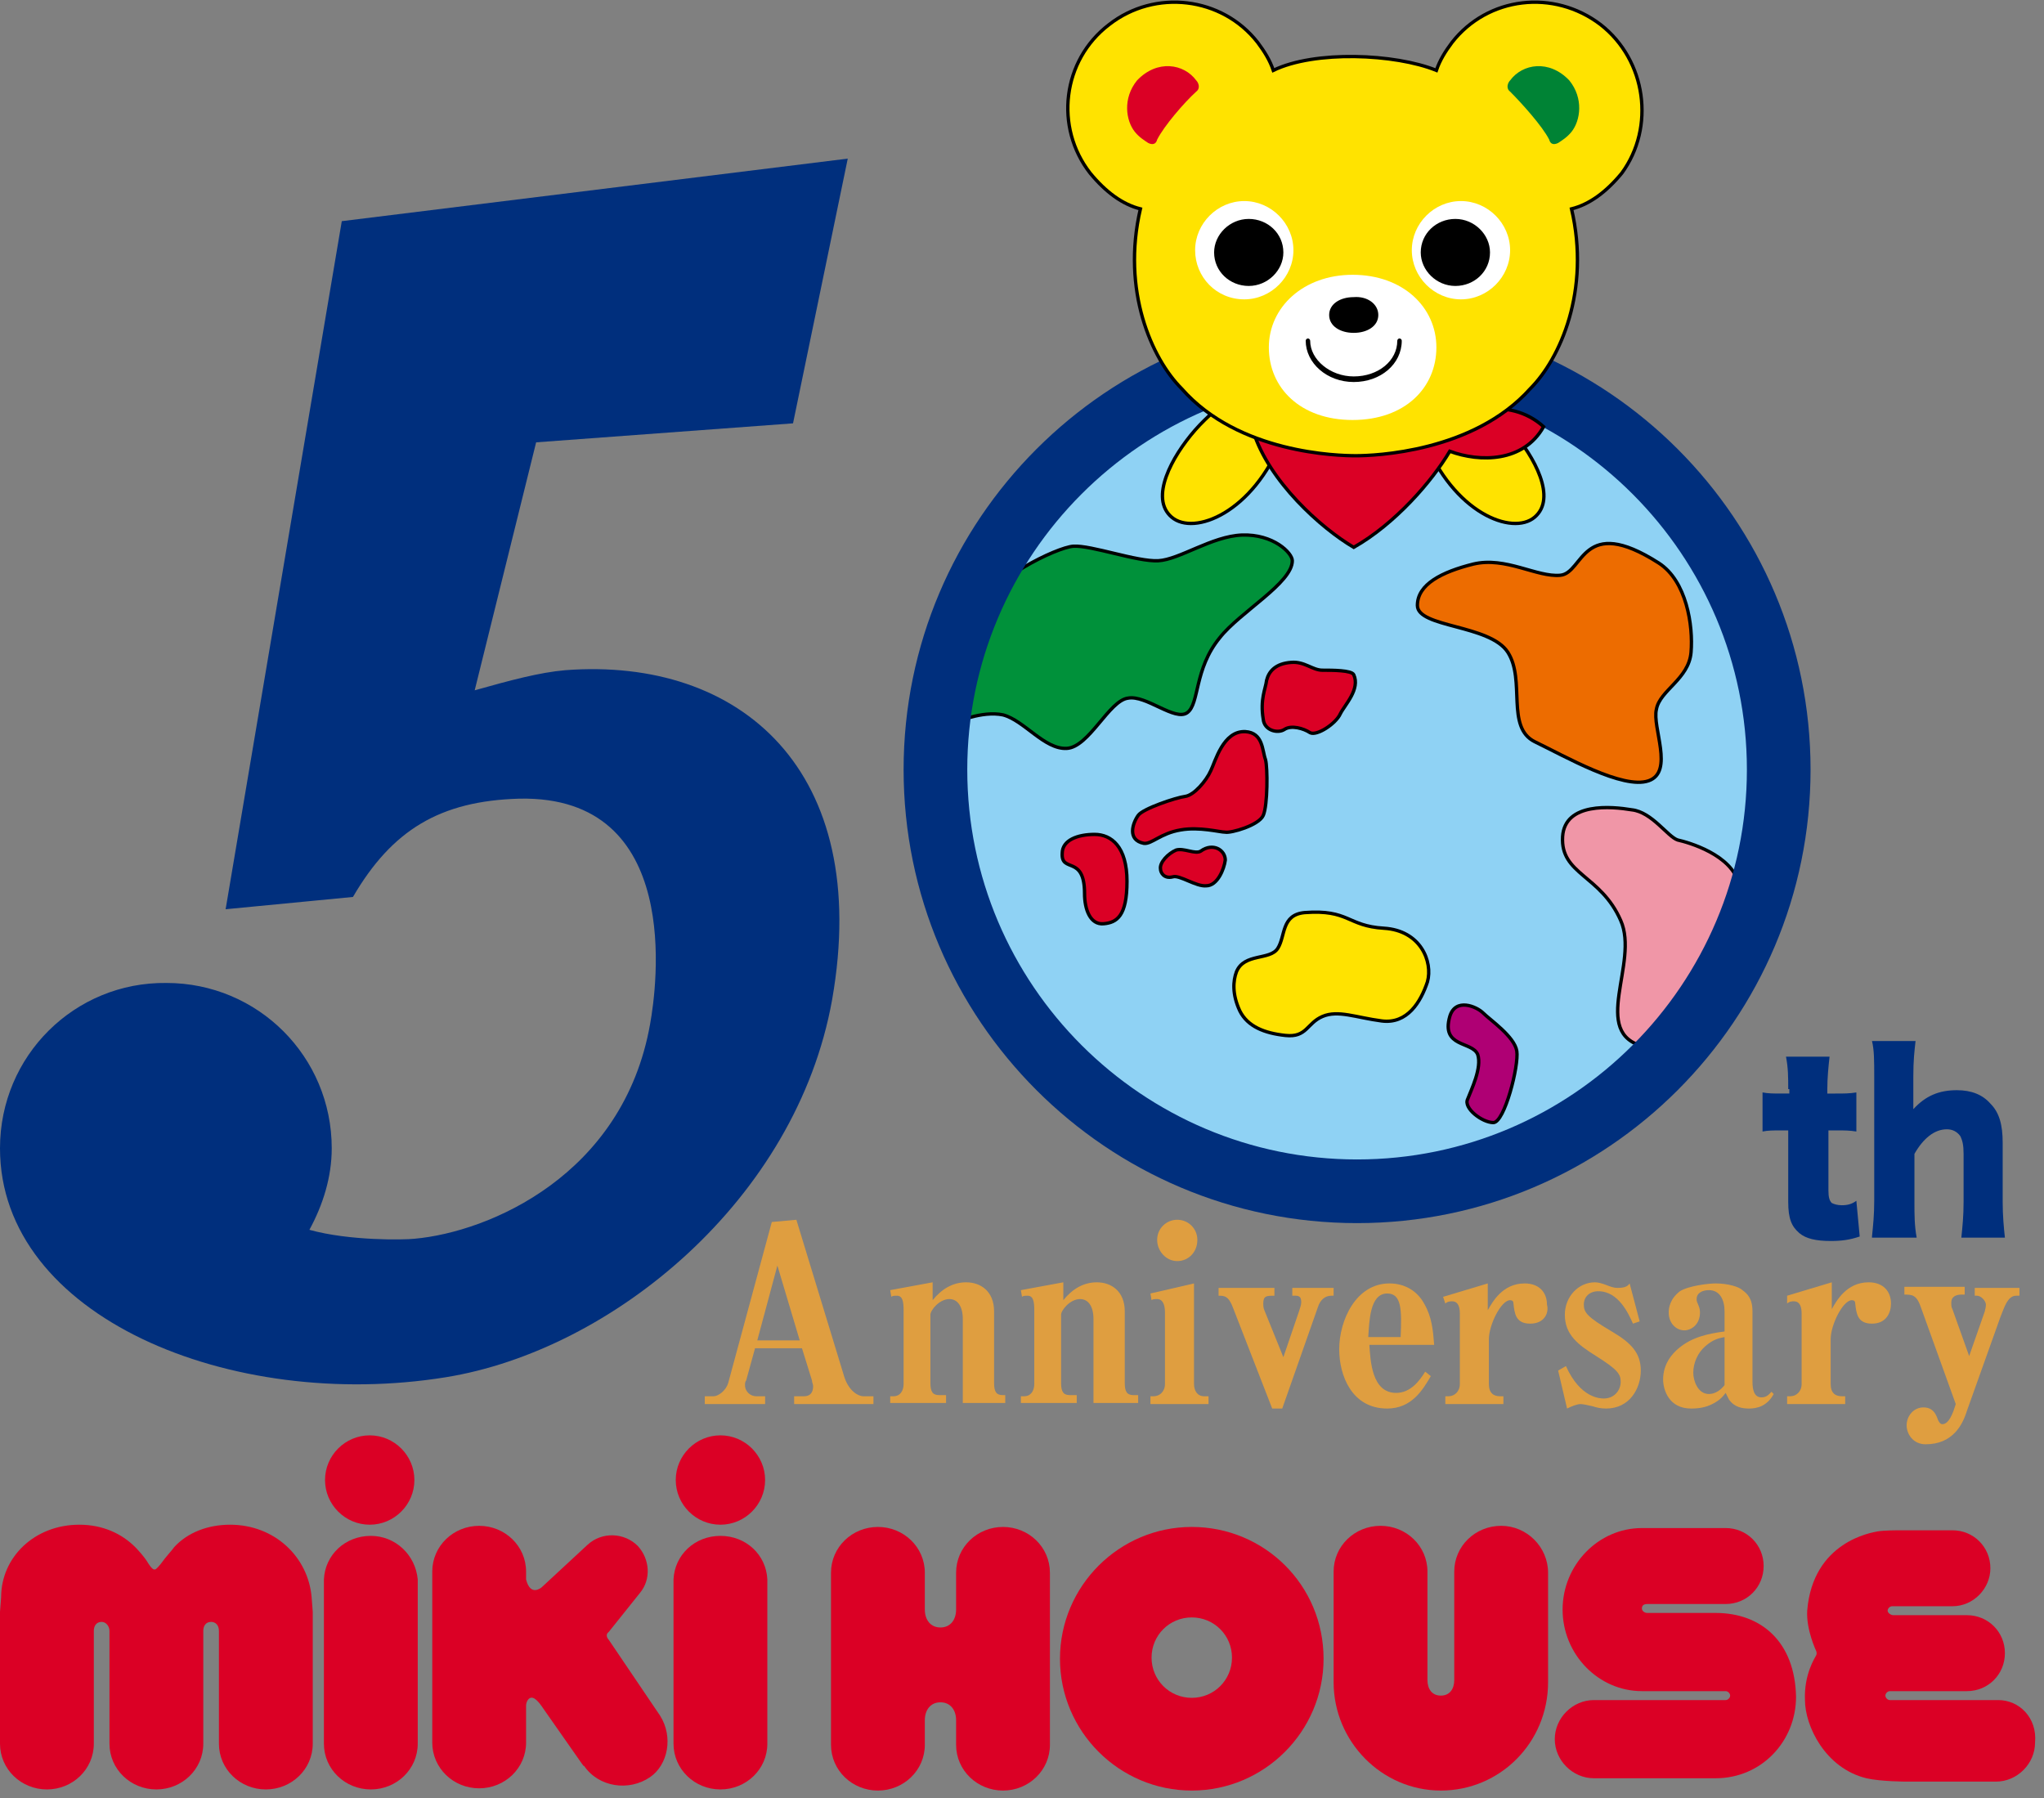
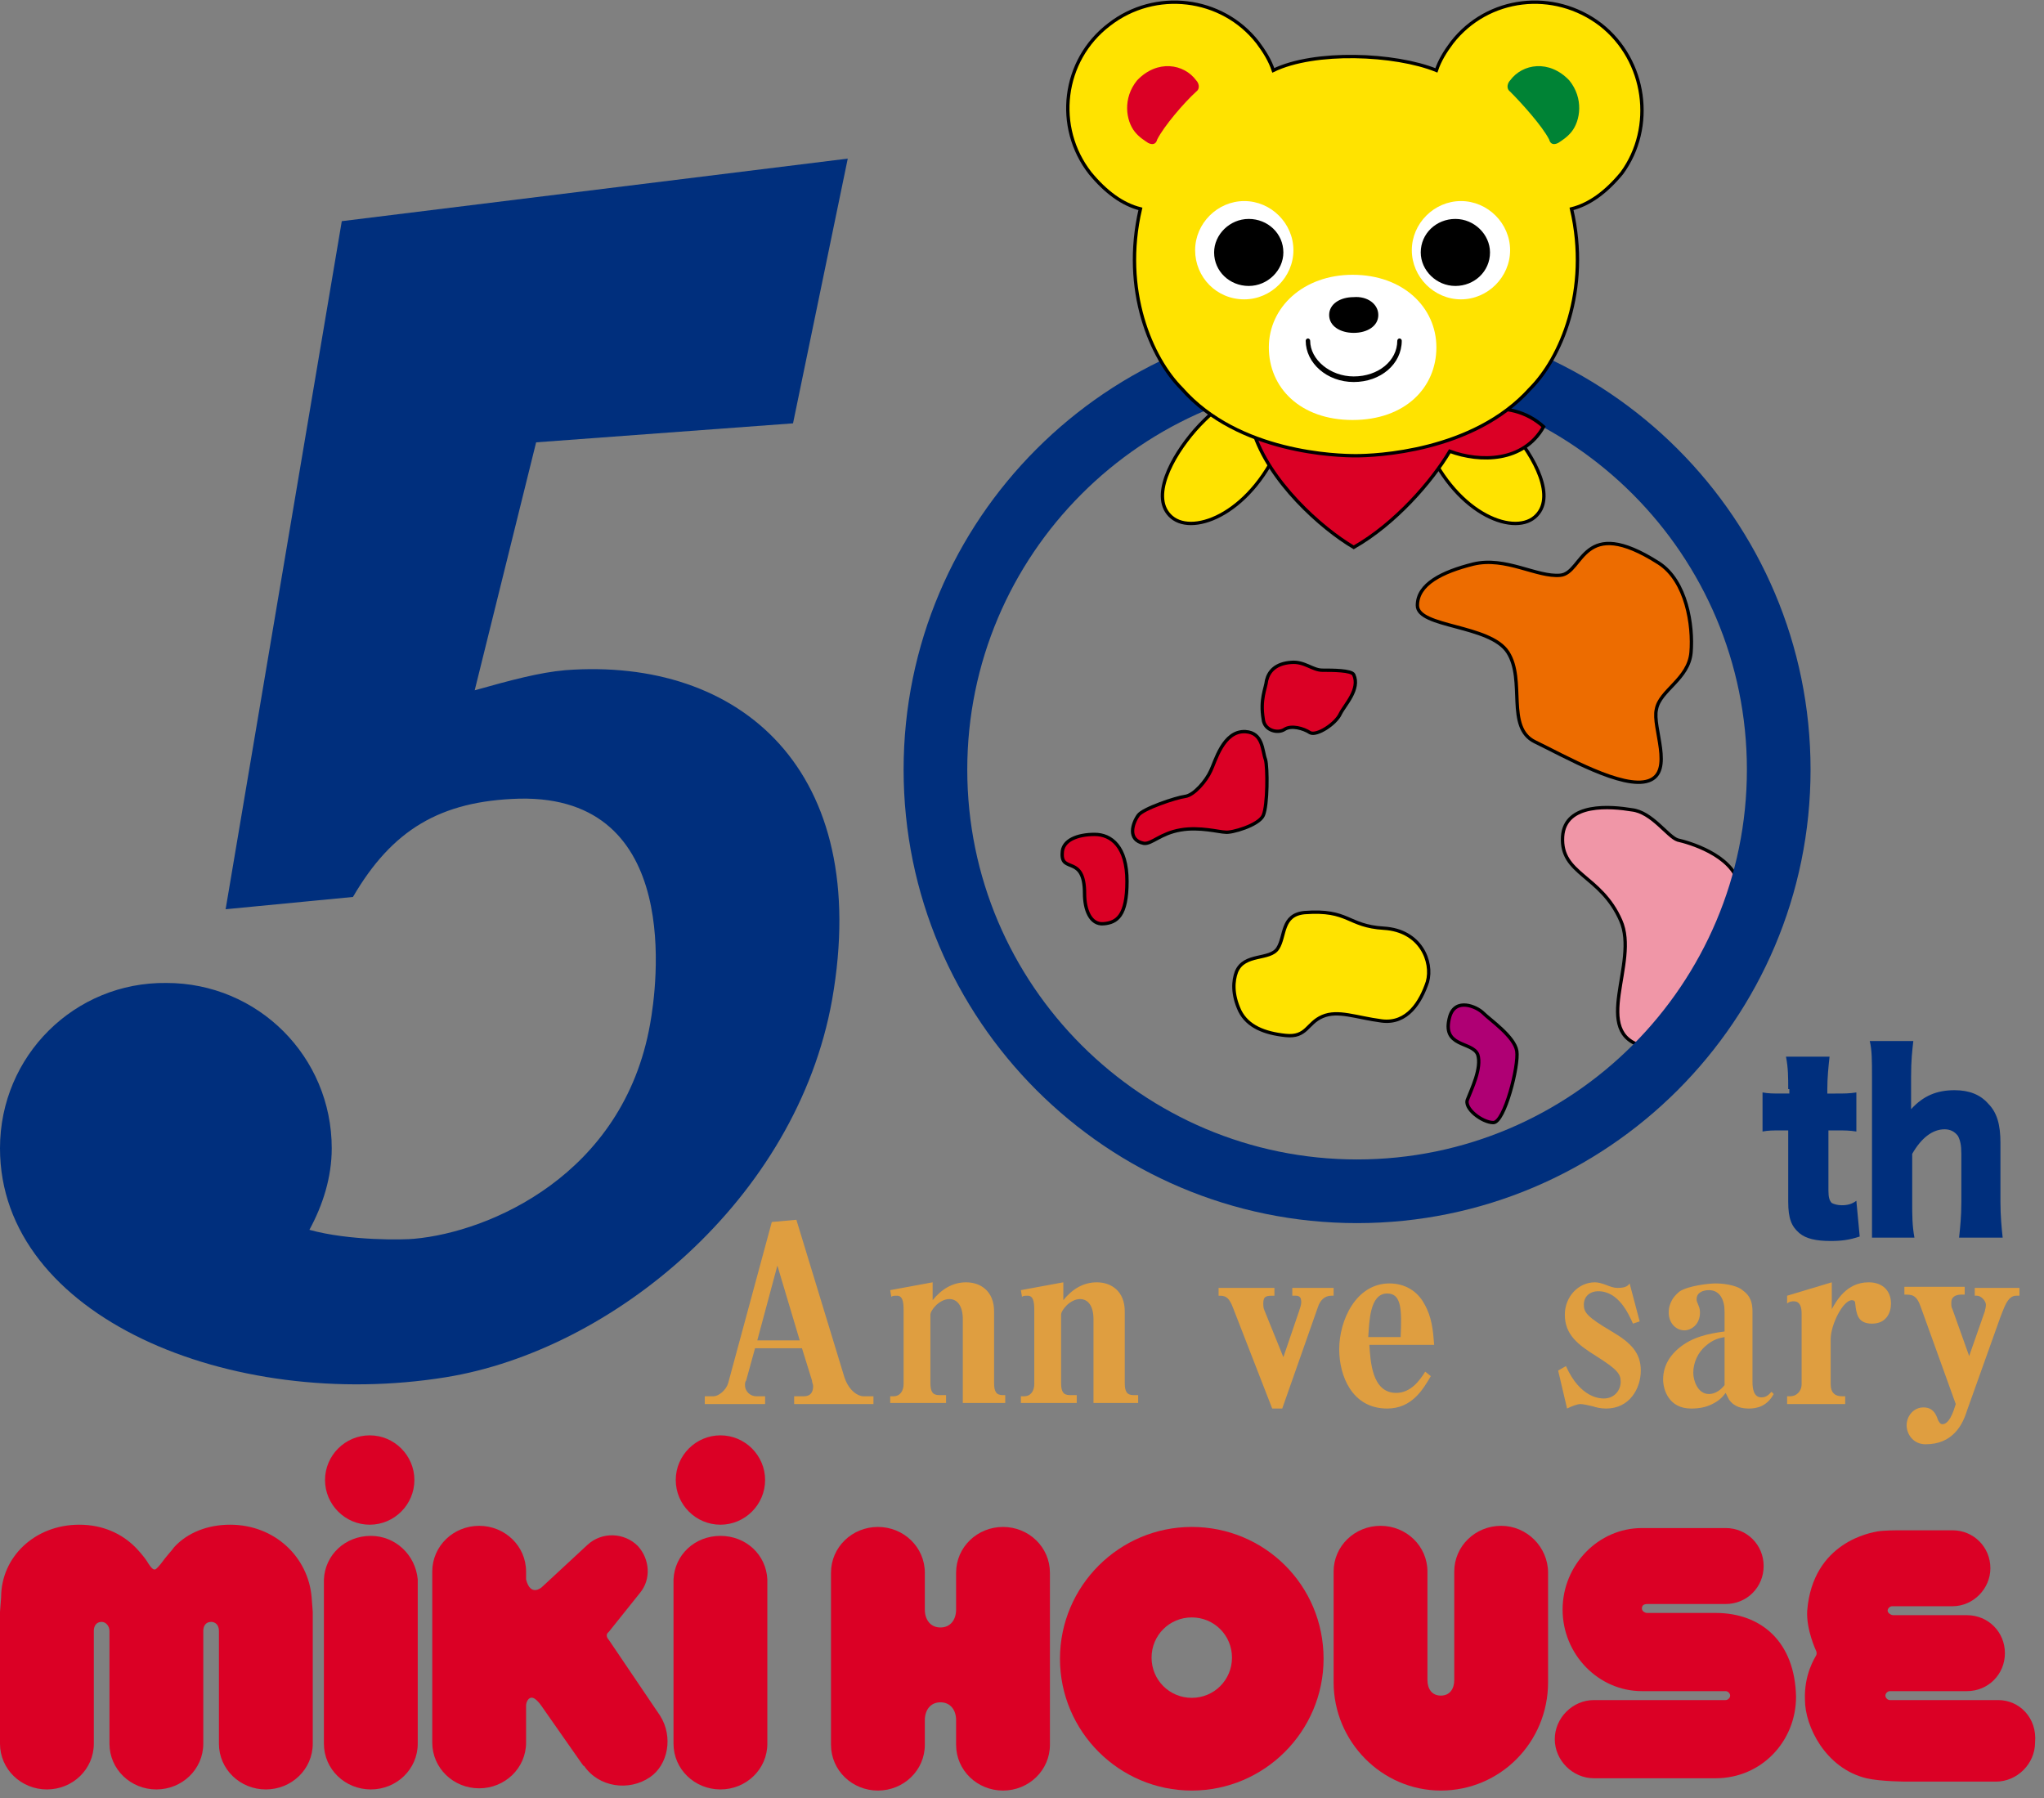
<svg xmlns="http://www.w3.org/2000/svg" version="1.1" id="レイヤー_1" x="0px" y="0px" viewBox="0 0 183 161" style="enable-background:new 0 0 183 161;" xml:space="preserve">
  <rect x="0" y="0" width="183" height="161" fill="#808080" stroke="none" />
  <style type="text/css">
	.st0{fill:#DB0025;}
	.st1{fill:#8FD2F4;}
	.st2{fill:#002F7D;}
	.st3{fill:#00913A;stroke:#000000;stroke-width:0.3;stroke-miterlimit:10;}
	.st4{fill:#ED6C00;stroke:#000000;stroke-width:0.3;stroke-miterlimit:10;}
	.st5{fill:#F096A7;stroke:#000000;stroke-width:0.3;stroke-miterlimit:10;}
	.st6{fill:#FFE300;stroke:#000000;stroke-width:0.3;stroke-miterlimit:10;}
	.st7{fill:#AF0074;stroke:#000000;stroke-width:0.3;stroke-miterlimit:10;}
	.st8{fill:#DB0025;stroke:#000000;stroke-width:0.3;stroke-miterlimit:10;}
	.st9{fill:#008335;}
	.st10{fill:#FFFFFF;}
	.st11{fill:#DF9E40;}
</style>
  <g>
    <g>
      <g>
        <path class="st0" d="M106.7,136.7c-6.5,0-11.8,5.3-11.8,11.8c0,6.5,5.3,11.8,11.8,11.8c6.5,0,11.8-5.3,11.8-11.8     C118.5,141.9,113.2,136.7,106.7,136.7z M106.7,152c-2,0-3.6-1.6-3.6-3.6c0-2,1.6-3.6,3.6-3.6c2,0,3.6,1.6,3.6,3.6     C110.3,150.4,108.7,152,106.7,152z" />
        <g>
          <path class="st0" d="M33.1,136.5c2.2,0,4-1.8,4-4c0-2.2-1.8-4-4-4c-2.2,0-4,1.8-4,4C29.1,134.7,30.9,136.5,33.1,136.5z" />
          <path class="st0" d="M33.2,137.5c-2.3,0-4.1,1.7-4.2,3.9h0v14.7c0,2.3,1.9,4.1,4.2,4.1s4.2-1.8,4.2-4.1v0l0,0v-14.7h0      C37.2,139.2,35.4,137.5,33.2,137.5z" />
          <path class="st0" d="M64.5,136.5c2.2,0,4-1.8,4-4s-1.8-4-4-4c-2.2,0-4,1.8-4,4S62.3,136.5,64.5,136.5z" />
          <path class="st0" d="M64.5,137.5c-2.3,0-4.1,1.7-4.2,3.9h0v14.7c0,2.3,1.9,4.1,4.2,4.1c2.3,0,4.2-1.8,4.2-4.1c0,0,0,0,0,0l0,0      l0-14.7h0C68.6,139.2,66.8,137.5,64.5,137.5z" />
          <path class="st0" d="M89.8,136.7c-2.3,0-4.2,1.8-4.2,4.1c0,0,0,0,0,0h0l0,3.3c0,0.9-0.5,1.6-1.4,1.6c-0.9,0-1.4-0.7-1.4-1.6      l0-3.3h0c0,0,0,0,0,0c0-2.3-1.9-4.1-4.2-4.1c-2.3,0-4.2,1.8-4.2,4.1c0,0,0,0,0,0h0v15.4c0,2.3,1.9,4.1,4.2,4.1      c2.3,0,4.2-1.8,4.2-4.1c0,0,0,0,0,0l0,0l0-2.2c0-0.9,0.5-1.6,1.4-1.6c0.9,0,1.4,0.7,1.4,1.6l0,2.2c0,2.3,1.9,4.1,4.2,4.1      c2.3,0,4.2-1.8,4.2-4.1c0,0,0,0,0,0l0,0v-15.4h0c0,0,0,0,0,0C94,138.5,92.1,136.7,89.8,136.7z" />
          <path class="st0" d="M153.6,144.4l-6,0l-0.1,0c-0.3,0-0.5-0.2-0.5-0.4c0-0.3,0.2-0.4,0.5-0.4l0.1,0h6.9v0c0,0,0,0,0,0      c1.9,0,3.4-1.5,3.4-3.4c0-1.9-1.5-3.4-3.4-3.4c0,0,0,0,0,0l0,0H148l-1,0c-3.9,0-7.1,3.3-7.1,7.3c0,4,3.2,7.3,7.1,7.3l0.6,0h6.8      l0.1,0c0.2,0,0.4,0.2,0.4,0.4c0,0.2-0.2,0.4-0.4,0.4l-0.1,0h-11.7v0c0,0,0,0,0,0c-1.9,0-3.5,1.6-3.5,3.5c0,1.9,1.6,3.5,3.5,3.5      c0,0,0,0,0,0l0,0h10.3l0.6,0c4.1,0,7.2-3.3,7.2-7.3C160.7,147,157.7,144.4,153.6,144.4z" />
          <path class="st0" d="M178.9,152.2C178.9,152.2,178.9,152.2,178.9,152.2L178.9,152.2h-9.6l-0.1,0c-0.2,0-0.4-0.2-0.4-0.4      s0.2-0.4,0.4-0.4l0.1,0h6.8v0c0,0,0,0,0,0c1.9,0,3.4-1.5,3.4-3.4c0-1.9-1.5-3.4-3.4-3.4c0,0,0,0,0,0v0l-6.6,0      c-0.2,0-0.5-0.2-0.5-0.4c0-0.2,0.2-0.4,0.4-0.4l0,0h5.4v0c1.9,0,3.4-1.6,3.4-3.4c0-1.9-1.5-3.4-3.4-3.4v0l-4.9,0      c0,0-1.2,0-1.8,0.1c-0.5,0.1-5.8,0.9-6.3,7.1c-0.1,1.7,0.8,3.6,0.8,3.6s0.1,0.2,0,0.4c-0.1,0.2-1.1,1.7-1,4c0,2.3,1.8,6.1,5.5,7      c1.3,0.3,3.6,0.3,3.6,0.3l8,0v0c0,0,0,0,0,0c1.9,0,3.5-1.6,3.5-3.5C182.4,153.8,180.8,152.2,178.9,152.2z" />
          <path class="st0" d="M138.6,140.8L138.6,140.8C138.6,140.8,138.6,140.8,138.6,140.8c0-2.3-1.9-4.2-4.2-4.2      c-2.3,0-4.2,1.8-4.2,4.1c0,0,0,0,0,0h0l0,9.7c0,0.8-0.4,1.4-1.2,1.4c-0.8,0-1.2-0.6-1.2-1.4l0-9.7l0,0c0,0,0,0,0,0      c0-2.3-1.9-4.1-4.2-4.1c-2.3,0-4.2,1.8-4.2,4.1c0,0,0,0,0,0l0,0v9.9h0c0,5.3,4.3,9.7,9.6,9.7c5.3,0,9.6-4.3,9.6-9.7l0,0      L138.6,140.8z" />
          <path class="st0" d="M59.1,153.6l-4.6-6.8c0,0-0.4-0.4,0-0.7l2.8-3.5l0,0c1-1.2,0.9-3-0.2-4.2c-1.2-1.2-3.2-1.3-4.5-0.1l0,0l0,0      c0,0,0,0,0,0c0,0,0,0,0,0l-4.1,3.8c0,0-1,0.9-1.4-0.7l0,1.1v-1.8l0,0c0-2.3-1.9-4.1-4.2-4.1c-2.3,0-4.2,1.8-4.2,4.1l0,0v15.3      c0,2.3,1.9,4.1,4.2,4.1c2.3,0,4.2-1.8,4.2-4.1c0,0,0,0,0,0l0,0v-3.3c0-0.3,0.2-0.8,0.6-0.7c0.4,0.1,0.9,0.9,0.9,0.9l3.5,5      c0.1,0.1,0.1,0.2,0.2,0.2c1.3,1.9,4,2.3,5.9,1C59.8,158,60.3,155.5,59.1,153.6L59.1,153.6z" />
          <path class="st0" d="M20.6,136.5c-2,0-3.8,0.7-5,2c-0.2,0.3-0.7,0.8-1.2,1.5c-0.4,0.5-0.5,0.5-0.5,0.5c-0.1,0-0.2,0.1-0.6-0.5      c-0.4-0.7-1.2-1.5-1.2-1.5c-1.2-1.2-2.9-2-5-2c-4,0-7,2.9-7,6.5L0,144.3v11.8c0,2.3,1.9,4.1,4.2,4.1s4.2-1.8,4.2-4.1l0,0l0,0      l0-10.1c0-0.4,0.2-0.8,0.7-0.8c0.4,0,0.7,0.4,0.7,0.8v10.1c0,2.3,1.9,4.1,4.2,4.1c2.3,0,4.2-1.8,4.2-4.1l0,0l0,0l0-10.1l0,0      c0-0.4,0.2-0.8,0.7-0.8c0.4,0,0.7,0.3,0.7,0.8l0,10.1c0,2.3,1.9,4.1,4.2,4.1s4.2-1.8,4.2-4.1l0,0l0,0l0-11.8l-0.1-1.3      C27.6,139.4,24.6,136.5,20.6,136.5z" />
        </g>
      </g>
    </g>
-     <circle class="st1" cx="121.5" cy="68.9" r="37.8" />
    <g>
      <path class="st2" d="M160.1,97.5c0-1,0-1.9-0.2-2.9h3.9c-0.1,0.9-0.2,1.9-0.2,2.9v0.4h0.7c0.8,0,1.3,0,1.9-0.1v3.5    c-0.6-0.1-1.1-0.1-1.7-0.1h-0.8v5.4c0,0.6,0.1,0.9,0.3,1.1c0.2,0.1,0.5,0.2,0.9,0.2c0.5,0,0.9-0.1,1.3-0.4l0.3,3.2    c-0.9,0.3-1.6,0.4-2.6,0.4c-1.3,0-2.2-0.2-2.8-0.7c-0.7-0.6-1-1.3-1-2.8v-6.4h-0.7c-0.6,0-1.1,0-1.6,0.1v-3.5    c0.5,0.1,1,0.1,1.7,0.1h0.7V97.5z" />
-       <path class="st2" d="M167.6,110.7c0.1-1,0.2-1.9,0.2-3.2V96.4c0-1.4,0-2.4-0.2-3.2h3.9c-0.1,0.9-0.2,1.7-0.2,3.2v2.2    c0,0.2,0,0.5,0,0.7c1.1-1.2,2.3-1.7,3.9-1.7c1.3,0,2.3,0.4,3,1.2c0.8,0.8,1.1,1.9,1.1,3.5v5.3c0,1.2,0.1,2.3,0.2,3.2h-3.9    c0.1-1,0.2-1.9,0.2-3.2v-4.3c0-0.8-0.1-1.2-0.3-1.6c-0.3-0.4-0.7-0.6-1.2-0.6c-1.1,0-2.1,0.8-2.9,2.2v4.3c0,1.2,0,2.1,0.2,3.2    H167.6z" />
+       <path class="st2" d="M167.6,110.7V96.4c0-1.4,0-2.4-0.2-3.2h3.9c-0.1,0.9-0.2,1.7-0.2,3.2v2.2    c0,0.2,0,0.5,0,0.7c1.1-1.2,2.3-1.7,3.9-1.7c1.3,0,2.3,0.4,3,1.2c0.8,0.8,1.1,1.9,1.1,3.5v5.3c0,1.2,0.1,2.3,0.2,3.2h-3.9    c0.1-1,0.2-1.9,0.2-3.2v-4.3c0-0.8-0.1-1.2-0.3-1.6c-0.3-0.4-0.7-0.6-1.2-0.6c-1.1,0-2.1,0.8-2.9,2.2v4.3c0,1.2,0,2.1,0.2,3.2    H167.6z" />
    </g>
    <path class="st2" d="M39.9,123.3c14.9-2.4,31.4-15.9,34.6-33.8C78.1,69,66.3,58.8,50.6,60c-2.3,0.2-4.9,0.9-8.1,1.8L48,39.6   L71,37.9l4.9-23.7l-45.3,5.6L20.2,81.4l11.4-1.1c3.5-6,7.8-8.6,14.9-8.8c14.7-0.3,12.3,16.9,11.7,20.2   c-2.4,13.5-14.4,18.6-21.1,19.2c-0.9,0.1-5.8,0.2-9.4-0.8c1.2-2.2,2-4.7,2-7.3c0-8.2-6.6-14.8-14.8-14.8C6.7,87.9,0,94.5,0,102.8   C0,117.9,20.7,126.4,39.9,123.3z" />
-     <path class="st3" d="M87.5,54.7c1.1-2.8,7.1-5.7,8.6-5.8c1.6-0.1,5.7,1.4,7.6,1.3s4.8-2.2,7.5-2.3c2.8-0.1,4.5,1.6,4.5,2.3   c0,2-4.7,4.6-6.5,6.9c-2.3,2.8-1.8,5.9-2.9,6.7c-1.1,0.8-3.7-1.6-5.3-1.3c-1.7,0.2-3.5,4.4-5.5,4.5s-3.8-2.5-5.7-3   c-1.9-0.4-4.3,0.7-4.3,0.7L87.5,54.7z" />
    <path class="st4" d="M126.9,54.2c0,2,6.5,1.7,8.1,4.2c1.6,2.5-0.2,6.7,2.4,8c2.7,1.3,7.9,4.3,10.2,3.5c2.3-0.8,0.3-4.8,0.7-6.4   c0.3-1.7,2.9-2.7,3.1-5.1c0.2-2.4-0.4-6.4-2.9-8c-6.9-4.4-6.7,0.9-8.8,1.1c-2.1,0.2-4.9-1.7-7.8-1   C129.1,51.2,126.9,52.3,126.9,54.2z" />
    <path class="st5" d="M139.9,74.9c0.2-3.1,4.4-2.7,6.2-2.4c1.8,0.2,3.2,2.4,4.1,2.7c0.9,0.2,4.9,1.3,5.5,4c0.7,2.7-6.8,15-8.5,14.5   c-4.9-1.2-0.4-7.5-2.1-11.3C143.3,78.3,139.7,78.3,139.9,74.9z" />
    <path class="st6" d="M110.7,87c0.7-1.7,3-1,3.7-2.1c0.7-1.1,0.3-3,2.4-3.2c4-0.3,3.8,1.2,7.1,1.4s4.4,3,3.9,4.8   c-0.6,1.8-1.8,3.8-4.1,3.5s-3.9-1-5.3-0.4c-1.4,0.6-1.4,1.9-3.3,1.7c-1.9-0.2-3.4-0.8-4.1-2.2C110.3,89,110.4,87.8,110.7,87z" />
    <path class="st7" d="M129.8,91c0.5-1.7,2.4-0.9,3-0.3c0.6,0.6,2.8,2.1,3,3.4c0.2,1.3-1.1,6.4-2.1,6.4c-1,0-2.7-1.3-2.3-2.1   c0.3-0.8,1.3-2.8,0.9-4C131.8,93.2,129,93.8,129.8,91z" />
    <g>
      <path class="st8" d="M95.1,76.4c0-1.2,1.4-1.7,2.9-1.7s2.9,1.1,2.9,4.2s-0.9,3.7-2.1,3.8c-1.2,0.1-1.7-1.3-1.7-2.7    C97.1,76.5,95,78.2,95.1,76.4z" />
-       <path class="st8" d="M103.9,77.8c-0.1-0.6,0.7-1.4,1.4-1.7c0.7-0.2,1.7,0.4,2.2,0.1c1.1-0.8,2.2-0.1,2.2,0.8    c-0.1,0.8-0.7,2.3-1.7,2.3c-0.9,0.1-2.4-1-3-0.8C104.2,78.7,103.9,78.1,103.9,77.8z" />
      <path class="st8" d="M102.4,75.5c0.7,0.1,1.5-0.9,3.3-1.2c1.7-0.3,3.5,0.2,4,0.2c0.5,0.1,3-0.6,3.4-1.5s0.4-4.3,0.2-5    c-0.3-0.8-0.2-2.4-1.8-2.5c-2-0.1-2.7,2.7-3.1,3.5c-0.4,0.9-1.5,2.2-2.3,2.3c-0.8,0.1-3.8,1.1-4.2,1.7    C101.4,73.7,100.9,75.2,102.4,75.5z" />
      <path class="st8" d="M113.1,64.4c0.1,1,1.3,1.3,1.9,0.9s1.7-0.1,2.3,0.3c0.6,0.3,2.3-0.8,2.7-1.7c0.4-0.8,1.8-2.2,1.2-3.5    c-0.2-0.4-1.9-0.4-2.8-0.4s-1.6-0.8-2.8-0.7c-1.4,0.1-2,0.8-2.2,1.6C113.3,61.7,112.8,62.6,113.1,64.4z" />
    </g>
    <path class="st2" d="M121.5,109.5c-22.4,0-40.6-18.2-40.6-40.6c0-22.4,18.2-40.6,40.6-40.6c22.4,0,40.6,18.2,40.6,40.6   C162.1,91.3,143.9,109.5,121.5,109.5z M121.5,34c-19.3,0-34.9,15.7-34.9,34.9c0,19.3,15.7,34.9,34.9,34.9   c19.3,0,34.9-15.7,34.9-34.9C156.4,49.7,140.8,34,121.5,34z" />
    <g>
      <path class="st6" d="M114.9,32.6c-1.9,0.8-5.8,3.5-7.9,5.9c-2.1,2.4-4.1,6.1-2.1,7.8c2,1.7,7.3-0.4,9.9-7    C117.4,32.6,114.9,32.6,114.9,32.6z" />
      <path class="st6" d="M127.4,32.6c1.9,0.8,5.8,3.5,7.9,5.9c2.1,2.4,4.1,6.1,2.1,7.8c-2,1.7-7.3-0.4-9.9-7    C124.9,32.6,127.4,32.6,127.4,32.6z" />
      <g>
        <path class="st8" d="M128.9,38.8l-16.7-0.2c1.4,4.5,6.1,8.7,9,10.4c3.7-2.1,7-5.9,8.6-8.6c2.7,1,6.6,1,8.4-2.2     C135.1,35.4,130.5,36.7,128.9,38.8z" />
        <g>
          <path class="st6" d="M143.3,2.2c-4.2-3.2-10.1-2.5-13.3,1.6c-0.6,0.8-1.1,1.6-1.4,2.5c-3.7-1.5-10.9-1.8-14.6,0      c-0.3-0.9-0.8-1.7-1.4-2.5c-3.2-4.1-9.2-4.8-13.3-1.6c-4.2,3.2-4.9,9.2-1.7,13.3c1.4,1.7,2.9,2.8,4.5,3.2      c-1.7,7.3,1,13.4,3.7,16.1c5.1,5.8,14,6,15.6,6c1.6,0,10.5-0.3,15.6-6c2.7-2.7,5.4-8.8,3.7-16.1c1.6-0.4,3.1-1.5,4.5-3.2      C148.2,11.4,147.4,5.4,143.3,2.2z" />
          <g>
            <g>
              <g>
                <path class="st0" d="M101.6,11.8c0.4,0.5,0.9,0.8,1.2,1c0.4,0.2,0.7,0.1,0.8-0.3c0.6-1.2,2.4-3.3,3.5-4.3         c0.4-0.3,0.2-0.8,0-1c-1.1-1.5-3.5-1.9-5.3,0C100.5,8.8,100.8,10.8,101.6,11.8z" />
                <path class="st9" d="M140.7,11.8c-0.4,0.5-0.9,0.8-1.2,1c-0.4,0.2-0.7,0.1-0.8-0.3c-0.6-1.2-2.5-3.3-3.5-4.3         c-0.4-0.3-0.2-0.8,0-1c1.1-1.5,3.5-1.9,5.3,0C141.8,8.8,141.5,10.8,140.7,11.8z" />
                <path class="st10" d="M107,22.4c0-2.4,2-4.4,4.4-4.4c2.4,0,4.4,2,4.4,4.4c0,2.4-2,4.4-4.4,4.4C108.9,26.8,107,24.8,107,22.4z         " />
                <path d="M108.7,22.6c0-1.6,1.4-3,3.1-3c1.7,0,3.1,1.3,3.1,3c0,1.6-1.4,3-3.1,3C110.1,25.6,108.7,24.3,108.7,22.6z" />
                <path class="st10" d="M135.2,22.4c0-2.4-2-4.4-4.4-4.4c-2.4,0-4.4,2-4.4,4.4c0,2.4,2,4.4,4.4,4.4         C133.2,26.8,135.2,24.8,135.2,22.4z" />
                <path d="M133.4,22.6c0-1.6-1.4-3-3.1-3c-1.7,0-3.1,1.3-3.1,3c0,1.6,1.4,3,3.1,3C132,25.6,133.4,24.3,133.4,22.6z" />
                <path class="st10" d="M128.6,31.1c0-3.6-3-6.5-7.5-6.5l0,0c0,0,0,0,0,0l0,0c-4.4,0-7.5,2.9-7.5,6.5c0,3.6,2.8,6.5,7.5,6.5v0         c0,0,0,0,0,0c0,0,0,0,0,0C125.8,37.6,128.6,34.7,128.6,31.1z" />
                <path d="M123.4,28.2c0,1-1,1.6-2.2,1.6c-1.2,0-2.2-0.6-2.2-1.6c0-1,1-1.6,2.2-1.6C122.4,26.5,123.4,27.2,123.4,28.2z" />
                <path d="M125.1,30.5c0,1.8-1.7,3.2-3.9,3.2c-2.1,0-3.9-1.5-3.9-3.2c0-0.1-0.1-0.2-0.2-0.2c-0.1,0-0.2,0.1-0.2,0.2         c0,2,1.9,3.7,4.3,3.7c2.4,0,4.3-1.6,4.3-3.7c0-0.1-0.1-0.2-0.2-0.2C125.2,30.3,125.1,30.4,125.1,30.5z" />
              </g>
            </g>
          </g>
        </g>
      </g>
    </g>
    <path class="st11" d="M77.3,125c-0.5,0-1.3-0.5-1.7-1.7l-4.3-14.1l-2.2,0.2l-3.9,14.4c-0.2,0.7-0.9,1.2-1.3,1.2h-0.8v0.7h5.4V125   h-0.8c-0.5,0-1-0.4-1-1c0-0.1,0-0.3,0.1-0.4l0.8-2.9h4.2l0.9,2.9c0,0.2,0.1,0.3,0.1,0.5c0,0.6-0.3,0.9-0.8,0.9h-0.9v0.7h7.1V125   H77.3z M67.8,120l1.8-6.7l2,6.7H67.8z" />
    <path class="st11" d="M113.9,126.1h0.6h0.3l3.2-9.1c0.2-0.6,0.6-1,1.2-1h0.2v-0.7h-3.7v0.7h0.3c0.4,0,0.5,0.2,0.5,0.6   c0,0.2-0.1,0.5-0.2,0.8l-1.4,4.1l-1.7-4.2c-0.1-0.2-0.1-0.5-0.1-0.6c0-0.7,0.3-0.7,1-0.7v-0.7h-5v0.7c0.5,0,0.9,0,1.3,1.1   L113.9,126.1z" />
    <path class="st11" d="M176.8,115.3v0.7h0.2c0.4,0,0.8,0.5,0.8,0.8c0,0.3-0.1,0.5-0.1,0.6l-1.4,4l-1.5-4.2c-0.1-0.2-0.1-0.3-0.1-0.6   c0-0.5,0.4-0.7,0.9-0.7h0.3v-0.7h-5.4v0.7c0.7,0,1.1,0,1.5,1.2l3.1,8.6l-0.2,0.6c-0.4,1.1-0.8,1.2-1,1.2c-0.2,0-0.3-0.2-0.4-0.4   c-0.2-0.6-0.5-1.1-1.3-1.1c-0.9,0-1.5,0.8-1.5,1.6c0,0.8,0.6,1.7,1.7,1.7c2.4,0,3.3-1.7,3.7-3l3-8.4c0.3-0.7,0.6-1.9,1.4-1.9h0.3   v-0.7H176.8z" />
    <path class="st11" d="M86.2,125.7v-7.6c0-1.2-0.5-1.8-1.2-1.8c-0.9,0-1.7,1-1.7,1.4v6.1c0,0.8,0.2,1.1,0.8,1.1h0.6v0.7h-5V125h0.3   c0.6,0,0.9-0.5,0.9-1.1v-6.6c0-0.8-0.1-1.3-0.6-1.3c-0.2,0-0.4,0-0.5,0.1l-0.1-0.6l3.8-0.7v1.6c0.8-1,1.8-1.6,3-1.6   c1.3,0,2.5,0.8,2.5,2.6v6.4c0,0.8,0.2,1.1,0.8,1.1H90v0.7H86.2z" />
    <path class="st11" d="M97.9,125.7v-7.6c0-1.2-0.5-1.8-1.2-1.8c-0.9,0-1.7,1-1.7,1.4v6.1c0,0.8,0.2,1.1,0.8,1.1h0.6v0.7h-5V125h0.3   c0.6,0,0.9-0.5,0.9-1.1v-6.6c0-0.8-0.1-1.3-0.6-1.3c-0.2,0-0.4,0-0.5,0.1l-0.1-0.6l3.8-0.7v1.6c0.8-1,1.8-1.6,3-1.6   c1.3,0,2.5,0.8,2.5,2.6v6.4c0,0.8,0.2,1.1,0.8,1.1h0.4v0.7H97.9z" />
-     <path class="st11" d="M103,125.7V125h0.3c0.5,0,1-0.4,1-1.1v-6.4c0-0.7-0.2-1.2-0.7-1.2c-0.2,0-0.4,0-0.5,0.1l-0.1-0.6l3.9-0.9v9   c0,0.6,0.3,1.1,0.9,1.1h0.4v0.7H103z M105.4,112.9c-1,0-1.8-0.9-1.8-1.9c0-1,0.8-1.8,1.8-1.8c1,0,1.8,0.8,1.8,1.8   C107.2,112.1,106.4,112.9,105.4,112.9z" />
    <path class="st11" d="M122.6,120.4c0.1,1.4,0.2,4.3,2.4,4.3c1.3,0,2.1-1.1,2.6-1.9l0.5,0.4c-0.7,1.2-1.7,2.9-3.9,2.9   c-3.2,0-4.3-3-4.3-5.3c0-2.6,1.5-5.9,4.5-5.9c1.4,0,2.5,0.7,3.1,1.8c0.7,1.2,0.8,2.4,0.9,3.7H122.6z M124.2,115.8   c-1.6,0-1.6,2.6-1.7,3.9h2.9C125.5,117.3,125.5,115.8,124.2,115.8z" />
-     <path class="st11" d="M137,118.5c-1.3,0-1.4-0.9-1.5-1.8c0-0.2-0.1-0.3-0.3-0.3c-0.8,0-1.9,2.2-1.9,3.5v4c0,0.8,0.4,1.1,1,1.1h0.3   v0.7h-5.2V125h0.3c0.5,0,1-0.4,1-1.1v-6.3c0-0.5-0.1-1.1-0.7-1.1c-0.1,0-0.4,0-0.6,0.2l-0.2-0.6l4-1.2v2.4c0.4-0.7,1.3-2.4,3.3-2.4   c1.3,0,2,0.8,2,1.9C138.7,117.5,138.3,118.5,137,118.5z" />
    <path class="st11" d="M139.5,122.7l0.7-0.4c1.3,2.9,3.1,2.9,3.4,2.9c0.9,0,1.5-0.7,1.5-1.5c0-0.7-0.3-1.1-2.2-2.3   c-1.6-1-2.8-1.9-2.8-3.7c0-1.6,1.2-2.9,2.7-2.9c0.3,0,0.6,0.1,0.9,0.2c0.5,0.2,0.8,0.3,1.1,0.3c0.6,0,0.9-0.1,1.1-0.4l0.9,3.4   l-0.6,0.2c-0.4-0.9-1.3-2.9-3.1-2.9c-0.8,0-1.3,0.5-1.3,1.2c0,0.7,0.3,1.1,2.5,2.4c1.7,1,2.6,1.9,2.6,3.5c0,1.6-1,3.4-3.1,3.4   c-0.5,0-0.9-0.1-1.2-0.2c-0.4-0.1-0.9-0.2-1.1-0.2c-0.3,0-0.8,0.2-1.2,0.4L139.5,122.7z" />
    <path class="st11" d="M156.6,126.1c-0.6,0-1.3-0.1-1.8-0.8c-0.1-0.2-0.2-0.4-0.3-0.6c-0.3,0.4-0.6,0.7-1.2,1   c-0.6,0.3-1.2,0.4-1.9,0.4c-2,0-2.5-1.7-2.5-2.6c0-1.4,0.8-2.3,1.4-2.8c1.2-1,2.6-1.3,4.1-1.5v-1.8c0-1-0.4-1.9-1.4-1.9   c-0.5,0-1.1,0.2-1.1,0.8c0,0.1,0,0.2,0.1,0.4c0.1,0.3,0.2,0.4,0.2,0.8c0,1.1-0.8,1.6-1.4,1.6c-0.7,0-1.4-0.6-1.4-1.6   c0-0.4,0.1-1.2,1-1.9c0.8-0.5,2.6-0.7,3.2-0.7c1.1,0,2.1,0.3,2.4,0.6c0.4,0.3,0.9,0.7,0.9,1.9v6.3c0,0.6,0.1,1.4,0.8,1.4   c0.5,0,0.7-0.3,0.9-0.5l0.2,0.2C158.2,125.9,157.3,126.1,156.6,126.1z M154.4,119.7c-0.5,0.1-1,0.2-1.7,0.8   c-0.7,0.6-1.1,1.5-1.1,2.4c0,0.7,0.4,1.9,1.4,1.9c0.6,0,1.1-0.4,1.4-0.8V119.7z" />
    <path class="st11" d="M167.6,118.5c-1.3,0-1.4-0.9-1.5-1.8c0-0.2-0.1-0.3-0.3-0.3c-0.8,0-1.9,2.2-1.9,3.5v4c0,0.8,0.4,1.1,1,1.1   h0.3v0.7H160V125h0.3c0.5,0,1-0.4,1-1.1v-6.3c0-0.5-0.1-1.1-0.7-1.1c-0.1,0-0.4,0-0.6,0.2L160,116l4-1.2v2.4   c0.4-0.7,1.3-2.4,3.3-2.4c1.3,0,2,0.8,2,1.9C169.3,117.5,168.9,118.5,167.6,118.5z" />
  </g>
</svg>